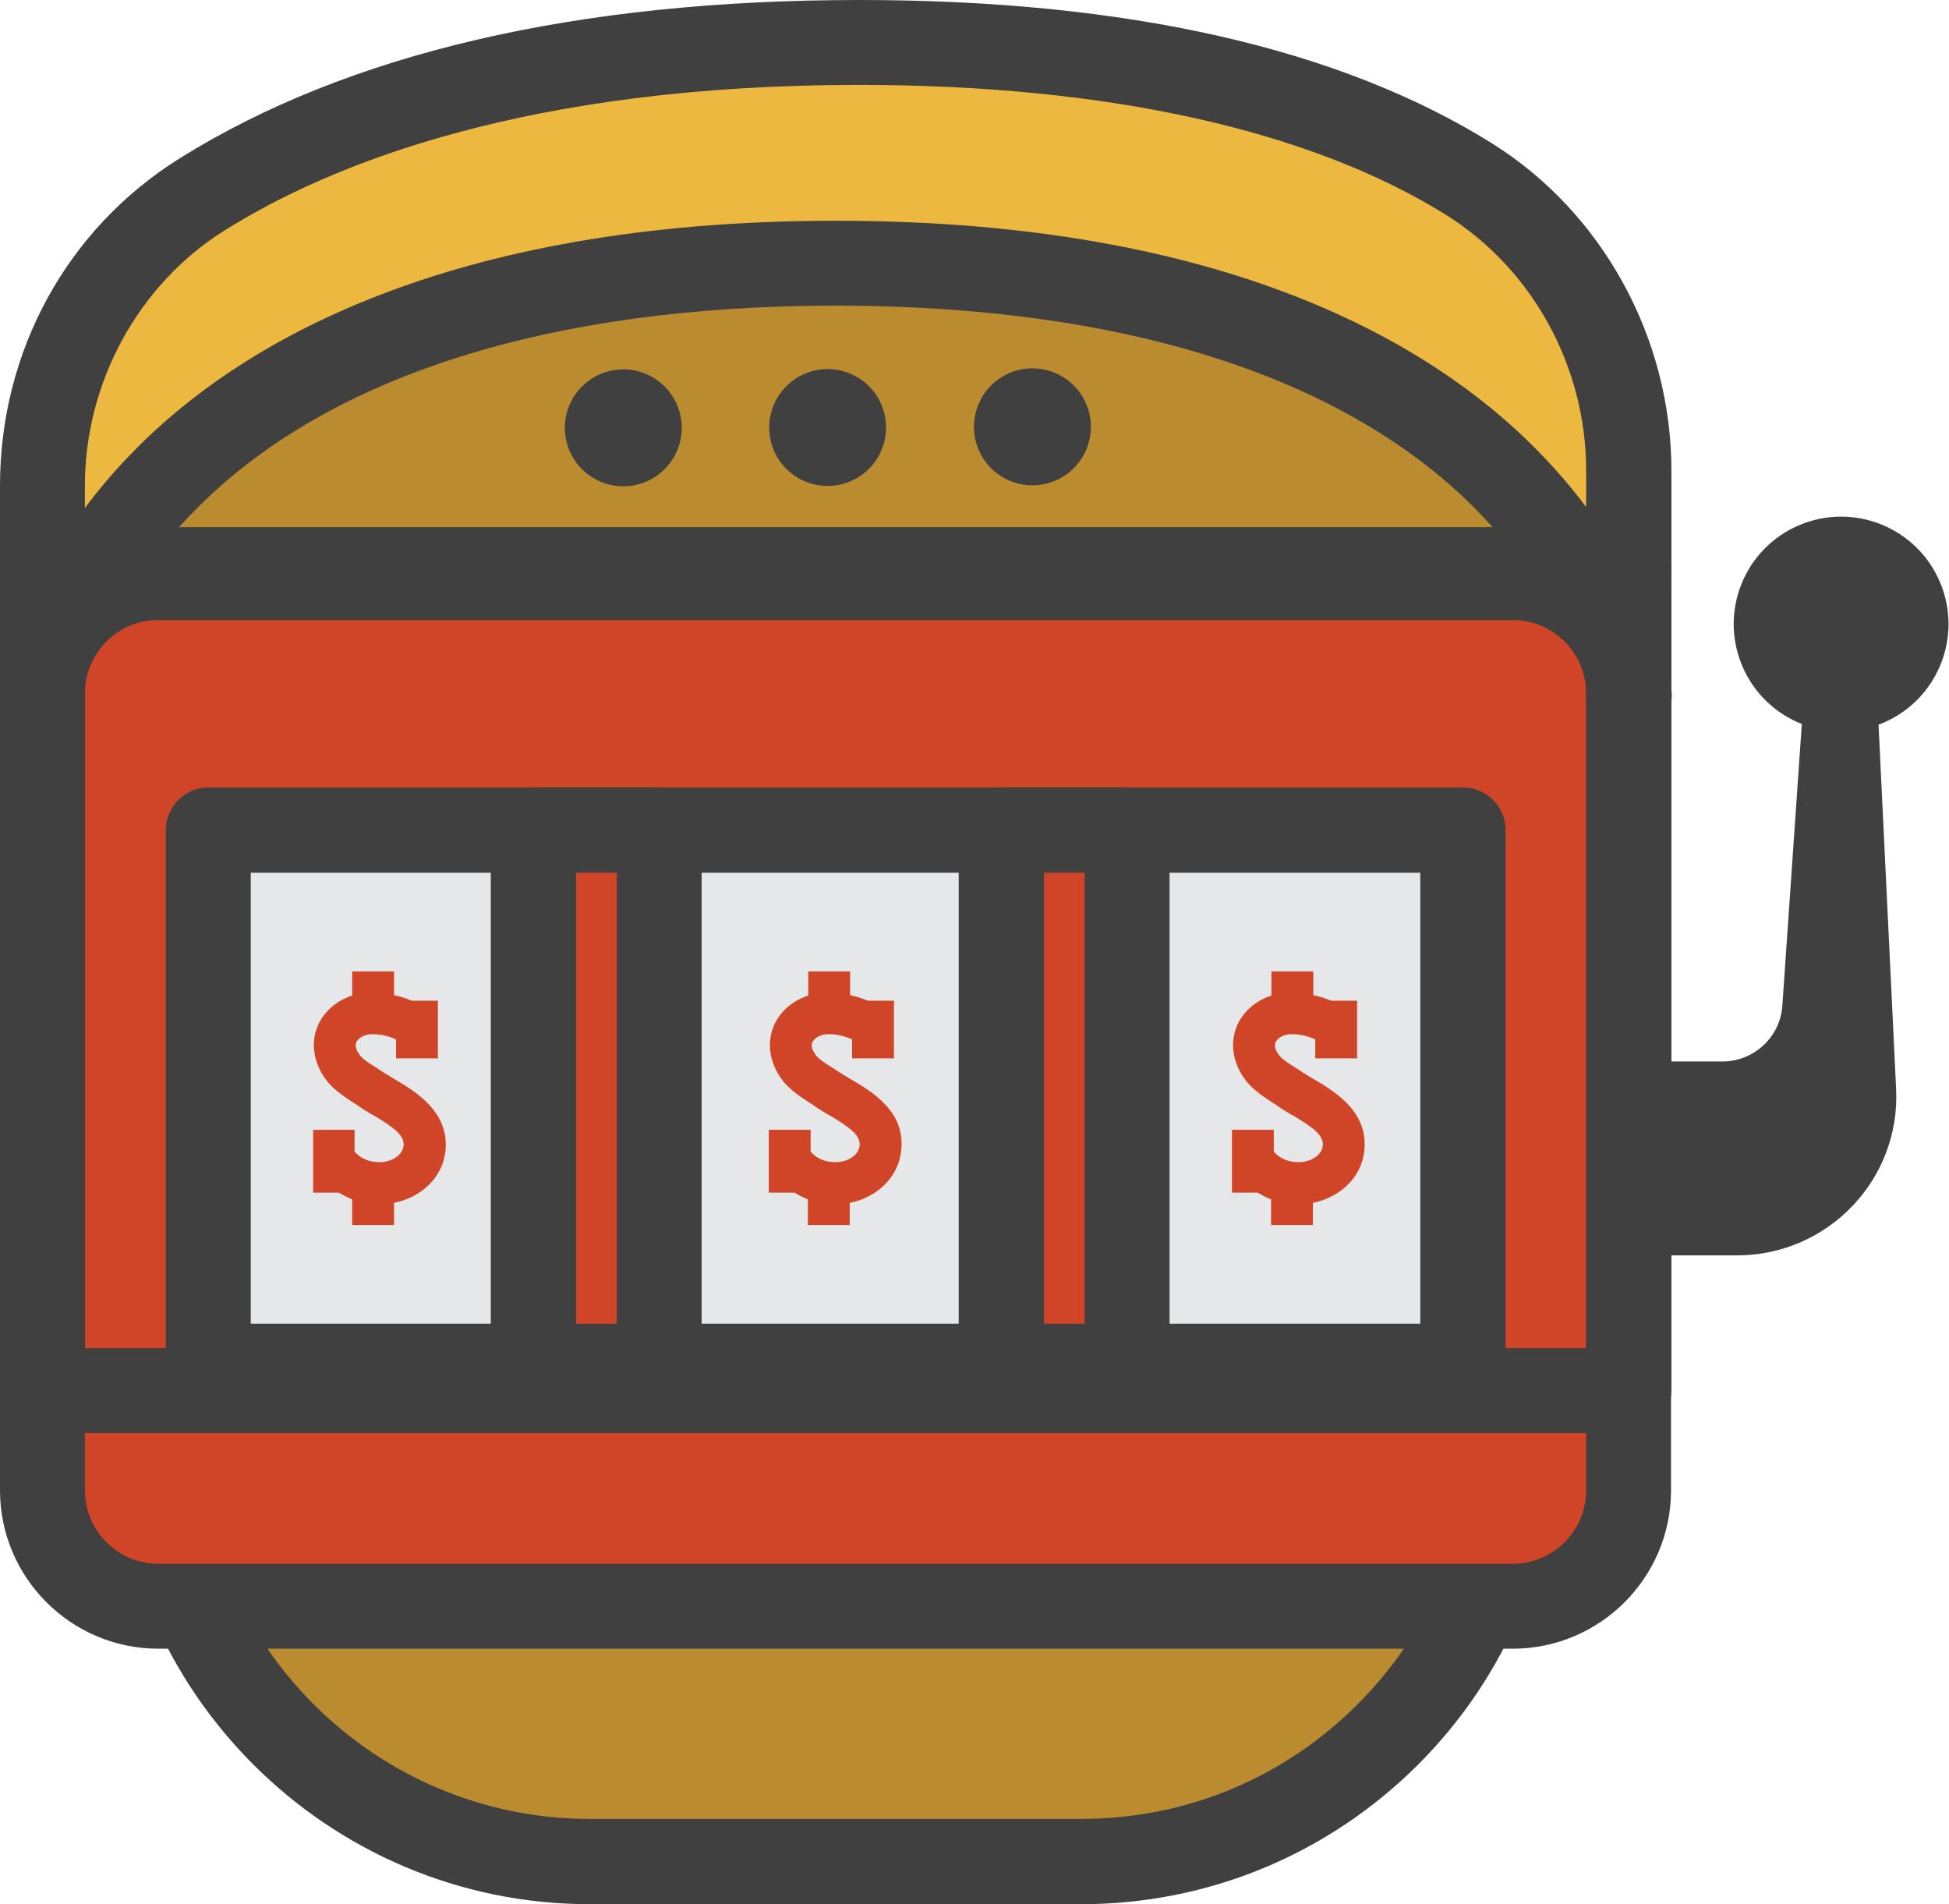
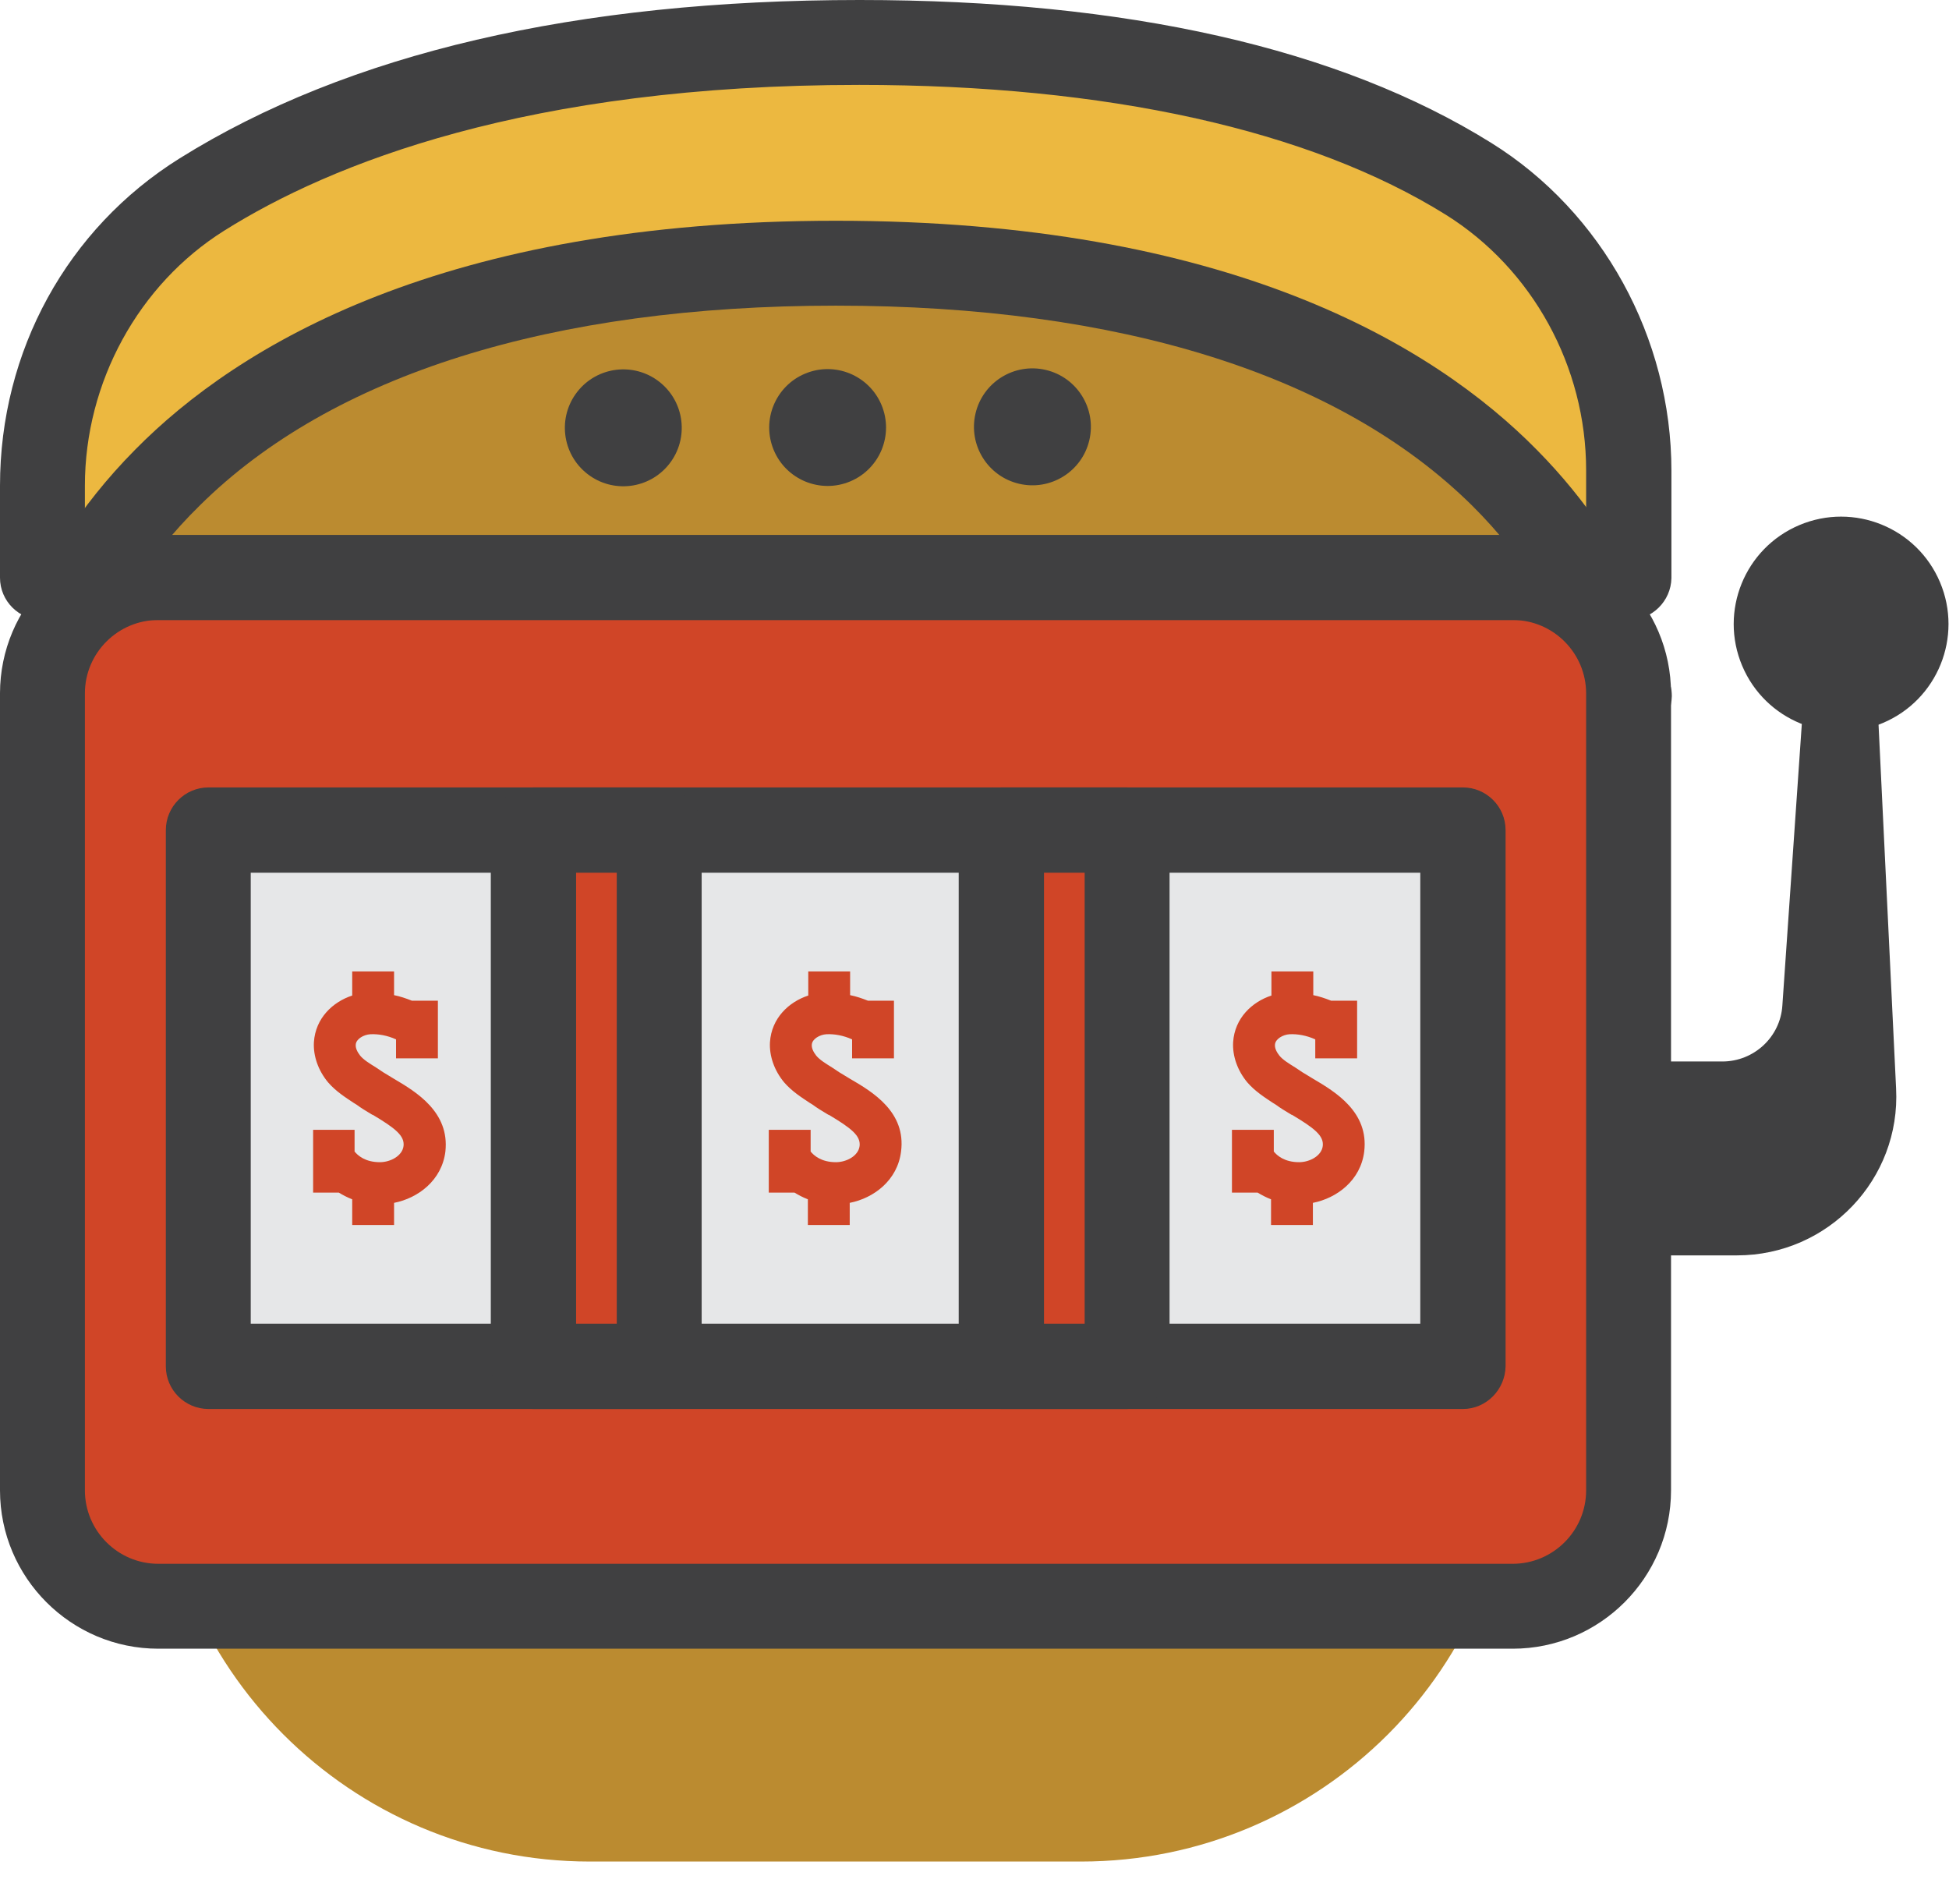
<svg xmlns="http://www.w3.org/2000/svg" version="1.1" id="Layer_1" x="0px" y="0px" viewBox="0 0 493.6 482.2" style="enable-background:new 0 0 493.6 482.2;" xml:space="preserve">
  <style type="text/css">
	.slot-machine0{fill:#ECB840;}
	.slot-machine1{fill:#BB8B30;}
	.slot-machine2{fill:#404041;}
	.slot-machine3{fill:#D04527;}
	.slot-machine4{fill:#E6E7E8;}
</style>
  <g>
    <g>
      <g>
        <g>
-           <path class="slot-machine0" d="M217.7,10.8c-82.8,0-134.8,19.7-165.9,39.1c-25.5,15.9-41,44-41,74.1v55.3h401.7v-60.1      c0-29.9-15.1-58-40.5-73.8C343.3,27.5,295.7,10.8,217.7,10.8z" />
+           <path class="slot-machine0" d="M217.7,10.8c-82.8,0-134.8,19.7-165.9,39.1c-25.5,15.9-41,44-41,74.1v55.3h401.7v-60.1      c0-29.9-15.1-58-40.5-73.8z" />
        </g>
      </g>
      <g>
        <g>
          <path class="slot-machine1" d="M10.8,176.3c0,0,15.7-109.6,200.8-109.6s200.8,109.6,200.8,109.6H10.8z" />
        </g>
      </g>
      <g>
        <g>
          <path class="slot-machine2" d="M412.5,187C412.5,187,412.5,187,412.5,187H10.8c-3.1,0-6.1-1.4-8.1-3.7c-2-2.4-3-5.5-2.5-8.6      c0.2-1.3,4.8-31.3,34-60.8c26.1-26.5,78.2-58,177.5-58s151.4,31.5,177.5,58c26.1,26.4,32.5,53.2,33.8,59.5      c0.3,0.9,0.4,1.9,0.4,2.9C423.3,182.2,418.5,187,412.5,187z M25.2,165.5h372.9c-3.8-9.6-11.3-23.6-25.3-37.5      c-33.5-33.1-89.2-50.6-161.1-50.6c-72,0-127.7,17.5-161.1,50.6C36.4,141.9,29,155.9,25.2,165.5z" />
        </g>
      </g>
      <g>
        <g>
          <g>
            <path class="slot-machine1" d="M383.6,361.6v-94.9h-344v94.9c0,60.6,49.2,109.8,109.8,109.8h124.4c30.3,0,57.8-12.3,77.7-32.2       C371.3,419.4,383.6,391.9,383.6,361.6L383.6,361.6z" />
          </g>
        </g>
        <g>
          <g>
-             <path class="slot-machine2" d="M273.8,482.2H149.4c-66.5,0-120.6-54.1-120.6-120.6v-94.9c0-5.9,4.8-10.8,10.8-10.8h344       c5.9,0,10.8,4.8,10.8,10.8v94c0,0.3,0,0.6,0,0.9c0,32.2-12.5,62.5-35.3,85.3C336.3,469.6,306,482.2,273.8,482.2z M50.4,277.5       v84.1c0,54.6,44.4,99,99,99h124.4c26.5,0,51.3-10.3,70-29c18.5-18.5,28.8-43.1,29-69.2c0-0.3,0-0.6,0-0.8v-84.1H50.4z" />
-           </g>
+             </g>
        </g>
      </g>
      <g>
        <g>
          <g>
            <path class="slot-machine2" d="M412.5,317.9h27.4c23.1,0,41.5-19.3,40.3-42.3l-5.9-122.3h-15.9l-7,101.3c-0.5,8-7.2,14.2-15.2,14.2h-23.8       V317.9z" />
          </g>
        </g>
        <g>
          <g>
            <ellipse transform="matrix(0.921 -0.389 0.389 0.921 -24.741 193.937)" class="slot-machine2" cx="466.4" cy="158" rx="27.2" ry="27.2" />
          </g>
        </g>
      </g>
      <g>
        <g>
          <path class="slot-machine3" d="M383.1,406.8h-343c-16.2,0-29.4-13.1-29.4-29.4V175.6c0-16.2,13.1-29.4,29.4-29.4h343      c16.2,0,29.4,13.1,29.4,29.4v201.8C412.5,393.6,399.3,406.8,383.1,406.8z" />
        </g>
      </g>
      <g>
        <g>
          <path class="slot-machine2" d="M383.1,417.5h-343C18,417.5,0,399.5,0,377.4V175.6c0-22.1,18-40.1,40.1-40.1h343c22.1,0,40.1,18,40.1,40.1      v201.8C423.2,399.5,405.2,417.5,383.1,417.5z M40.1,157c-10.2,0-18.6,8.3-18.6,18.6v201.8c0,10.2,8.3,18.6,18.6,18.6h343      c10.2,0,18.6-8.3,18.6-18.6V175.6c0-10.2-8.3-18.6-18.6-18.6H40.1z" />
        </g>
      </g>
      <g>
        <g>
          <rect x="52.8" y="210.2" class="slot-machine4" width="317.7" height="135.8" />
        </g>
      </g>
      <g>
        <g>
          <path class="slot-machine2" d="M370.5,356.8H52.8c-5.9,0-10.8-4.8-10.8-10.8V210.2c0-5.9,4.8-10.8,10.8-10.8h317.7      c5.9,0,10.8,4.8,10.8,10.8V346C381.2,351.9,376.4,356.8,370.5,356.8z M63.5,335.2h296.2V221H63.5V335.2z" />
        </g>
      </g>
      <g>
        <g>
          <path class="slot-machine2" d="M412.5,157H10.8C4.8,157,0,152.2,0,146.3V123c0-34.1,17-65.1,45.5-82.9C88.1,13.5,146,0,217.7,0      c67.6,0,121.5,12.2,160,36.2c28.1,17.5,45.6,49.3,45.6,83v27.2C423.2,152.2,418.4,157,412.5,157z M21.5,135.5h380.2v-16.4      c0-26.3-13.6-51-35.5-64.7c-34.5-21.5-85.9-32.9-148.6-32.9c-84.2,0-133.9,20-160.8,36.9C35.1,72,21.5,96.8,21.5,123V135.5z" />
        </g>
      </g>
      <g>
        <g>
          <g>
            <rect x="135.1" y="210.2" class="slot-machine3" width="31.8" height="135.8" />
          </g>
        </g>
        <g>
          <g>
            <path class="slot-machine2" d="M166.9,356.8h-31.8c-5.9,0-10.8-4.8-10.8-10.8V210.2c0-5.9,4.8-10.8,10.8-10.8h31.8       c5.9,0,10.8,4.8,10.8,10.8V346C177.7,351.9,172.9,356.8,166.9,356.8z M145.9,335.2h10.3V221h-10.3V335.2z" />
          </g>
        </g>
      </g>
      <g>
        <g>
          <g>
            <rect x="253.6" y="210.2" class="slot-machine3" width="31.8" height="135.8" />
          </g>
        </g>
        <g>
          <g>
            <path class="slot-machine2" d="M285.4,356.8h-31.8c-5.9,0-10.8-4.8-10.8-10.8V210.2c0-5.9,4.8-10.8,10.8-10.8h31.8       c5.9,0,10.8,4.8,10.8,10.8V346C296.2,351.9,291.4,356.8,285.4,356.8z M264.4,335.2h10.3V221h-10.3V335.2z" />
          </g>
        </g>
      </g>
      <g>
        <g>
          <path class="slot-machine3" d="M99.8,273.2c-1-0.6-2-1.2-2.8-1.7c-0.6-0.4-1.2-0.8-1.8-1.2c-1.6-1-3.1-1.9-4-3c-0.7-0.9-1.2-1.9-1.1-2.8      c0.1-1.4,2-2.5,3.7-2.6c2-0.1,4.3,0.3,6.5,1.3v4.8h10.6v-14.6h-6.6c-1.5-0.6-3-1.1-4.5-1.4V246H89.2v6.1      c-4.9,1.6-9.3,5.7-9.7,11.8c-0.2,3.5,1.1,7.2,3.6,10.2c2,2.3,4.4,3.8,6.5,5.2l0,0c0.5,0.3,1,0.6,1.5,1c1,0.7,2.1,1.3,3.2,2      l0.1,0c5.7,3.4,8.1,5.3,7.8,7.9c-0.3,2.5-3.3,4.1-6,4.1c-3.7,0-5.6-1.7-6.4-2.7v-5.5H79.3v7.5v0.7v7.7h6.5      c1,0.6,2.1,1.2,3.4,1.7v6.5h10.6v-5.6c6.1-1.2,12.1-5.7,13-13C113.9,281.6,105.4,276.5,99.8,273.2z" />
        </g>
      </g>
      <g>
        <g>
          <path class="slot-machine3" d="M215.3,273.2c-1-0.6-2-1.2-2.8-1.7c-0.6-0.4-1.2-0.8-1.8-1.2c-1.6-1-3.1-1.9-4-3c-0.7-0.9-1.2-1.9-1.1-2.8      c0.1-1.4,2-2.5,3.7-2.6c2-0.1,4.3,0.3,6.5,1.3v4.8h10.6v-14.6h-6.6c-1.5-0.6-3-1.1-4.5-1.4V246h-10.6v6.1      c-4.9,1.6-9.3,5.7-9.7,11.8c-0.2,3.5,1.1,7.2,3.6,10.2c2,2.3,4.4,3.8,6.5,5.2l0,0c0.5,0.3,1,0.6,1.5,1c1,0.7,2.1,1.3,3.2,2      l0.1,0c5.7,3.4,8.1,5.3,7.8,7.9c-0.3,2.5-3.3,4.1-6,4.1c-3.7,0-5.6-1.7-6.4-2.7v-5.5h-10.6v7.5v0.7v7.7h6.5      c1,0.6,2.1,1.2,3.4,1.7v6.5h10.6v-5.6c6.1-1.2,12.1-5.7,13-13C229.5,281.6,221,276.5,215.3,273.2z" />
        </g>
      </g>
      <g>
        <g>
          <path class="slot-machine3" d="M332.6,273.2c-1-0.6-2-1.2-2.8-1.7c-0.6-0.4-1.2-0.8-1.8-1.2c-1.6-1-3.1-1.9-4-3c-0.7-0.9-1.2-1.9-1.1-2.8      c0.1-1.4,2-2.5,3.7-2.6c2-0.1,4.3,0.3,6.5,1.3v4.8h10.6v-14.6h-6.6c-1.5-0.6-3-1.1-4.5-1.4V246H322v6.1      c-4.9,1.6-9.3,5.7-9.7,11.8c-0.2,3.5,1.1,7.2,3.6,10.2c2,2.3,4.4,3.8,6.5,5.2l0,0c0.5,0.3,1,0.6,1.5,1c1,0.7,2.1,1.3,3.2,2      l0.1,0c5.7,3.4,8.1,5.3,7.8,7.9c-0.3,2.5-3.3,4.1-6,4.1c-3.7,0-5.6-1.7-6.4-2.7v-5.5h-10.6v7.5v0.7v7.7h6.5      c1,0.6,2.1,1.2,3.4,1.7v6.5h10.6v-5.6c6.1-1.2,12.1-5.7,13-13C346.7,281.6,338.2,276.5,332.6,273.2z" />
        </g>
      </g>
      <g>
        <g>
          <ellipse transform="matrix(0.922 -0.386 0.386 0.922 -25.544 89.354)" class="slot-machine2" cx="209.7" cy="108.3" rx="14.8" ry="14.8" />
        </g>
      </g>
      <g>
        <g>
          <ellipse transform="matrix(0.228 -0.974 0.974 0.228 96.362 338.097)" class="slot-machine2" cx="261.5" cy="108.3" rx="14.8" ry="14.8" />
        </g>
      </g>
      <g>
        <g>
          <ellipse transform="matrix(0.617 -0.787 0.787 0.617 -24.737 165.705)" class="slot-machine2" cx="157.8" cy="108.3" rx="14.8" ry="14.8" />
        </g>
      </g>
    </g>
    <g>
      <g>
-         <path class="slot-machine2" d="M412.5,362.9H10.8c-5.9,0-10.8-4.8-10.8-10.8V144.3c0-5.9,4.8-10.8,10.8-10.8h401.7     c5.9,0,10.8,4.8,10.8,10.8v207.8C423.2,358.1,418.4,362.9,412.5,362.9z M21.5,341.4h380.2V155.1H21.5V341.4z" />
-       </g>
+         </g>
    </g>
  </g>
</svg>